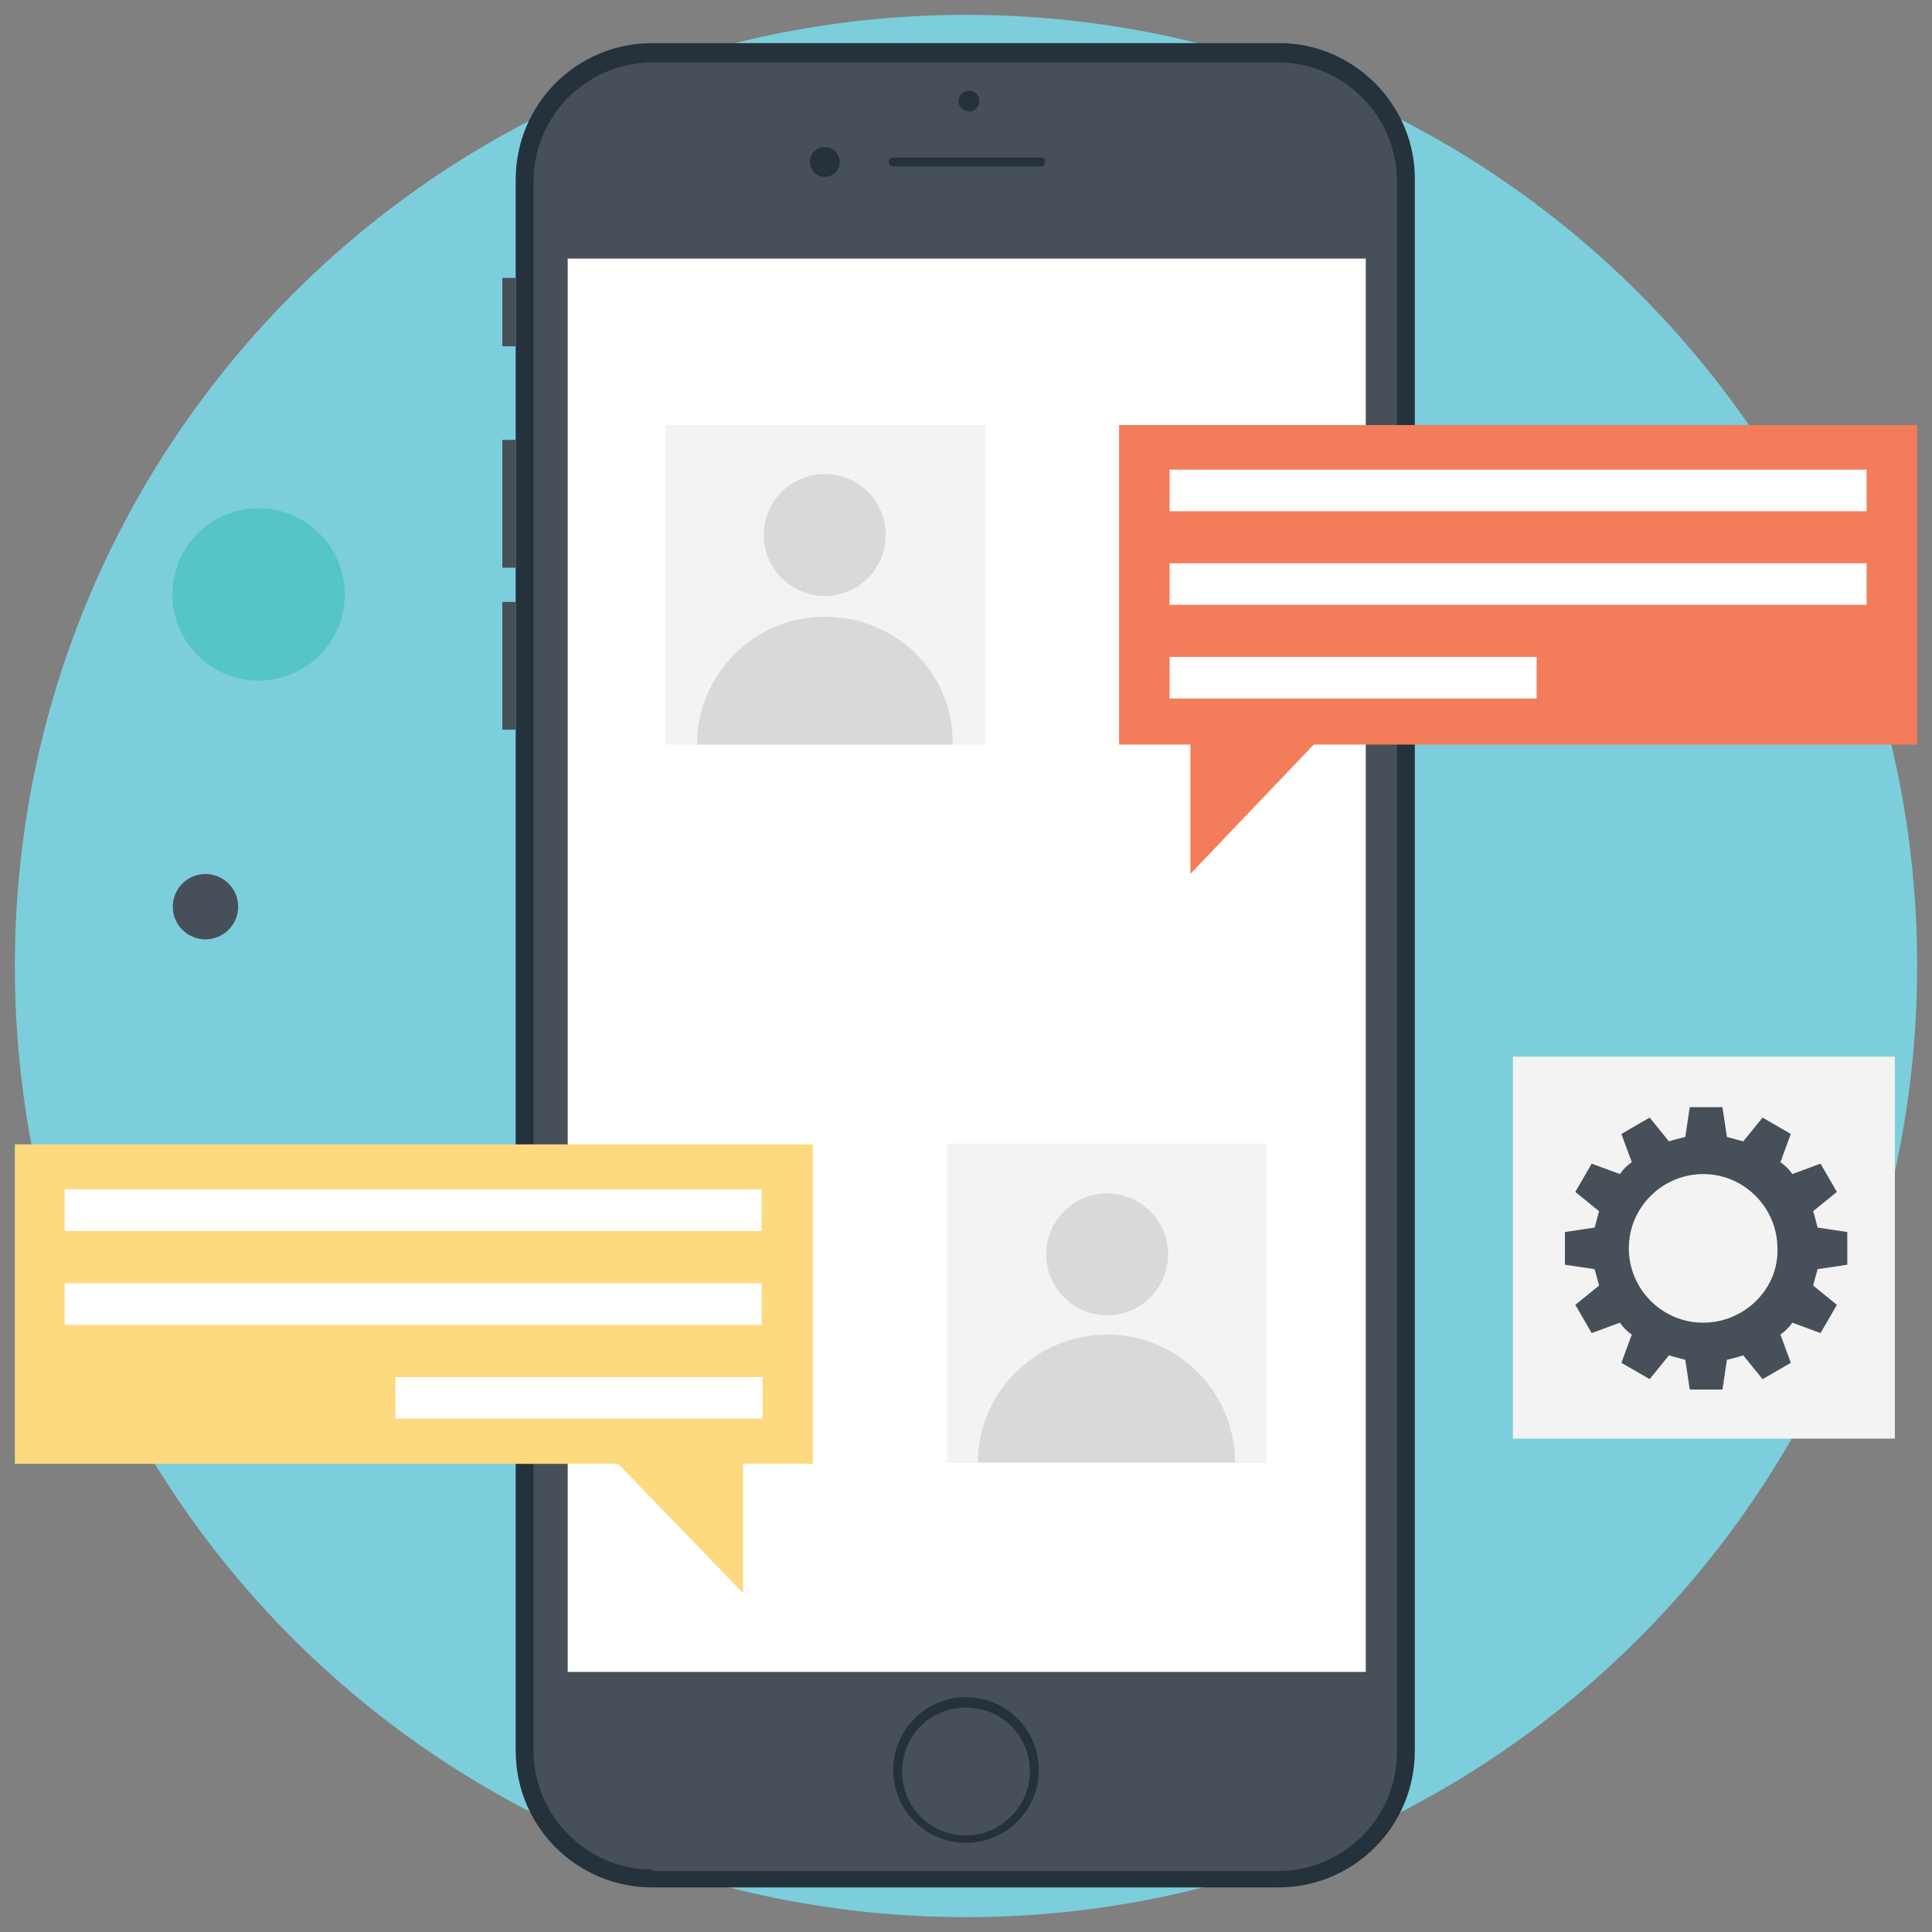
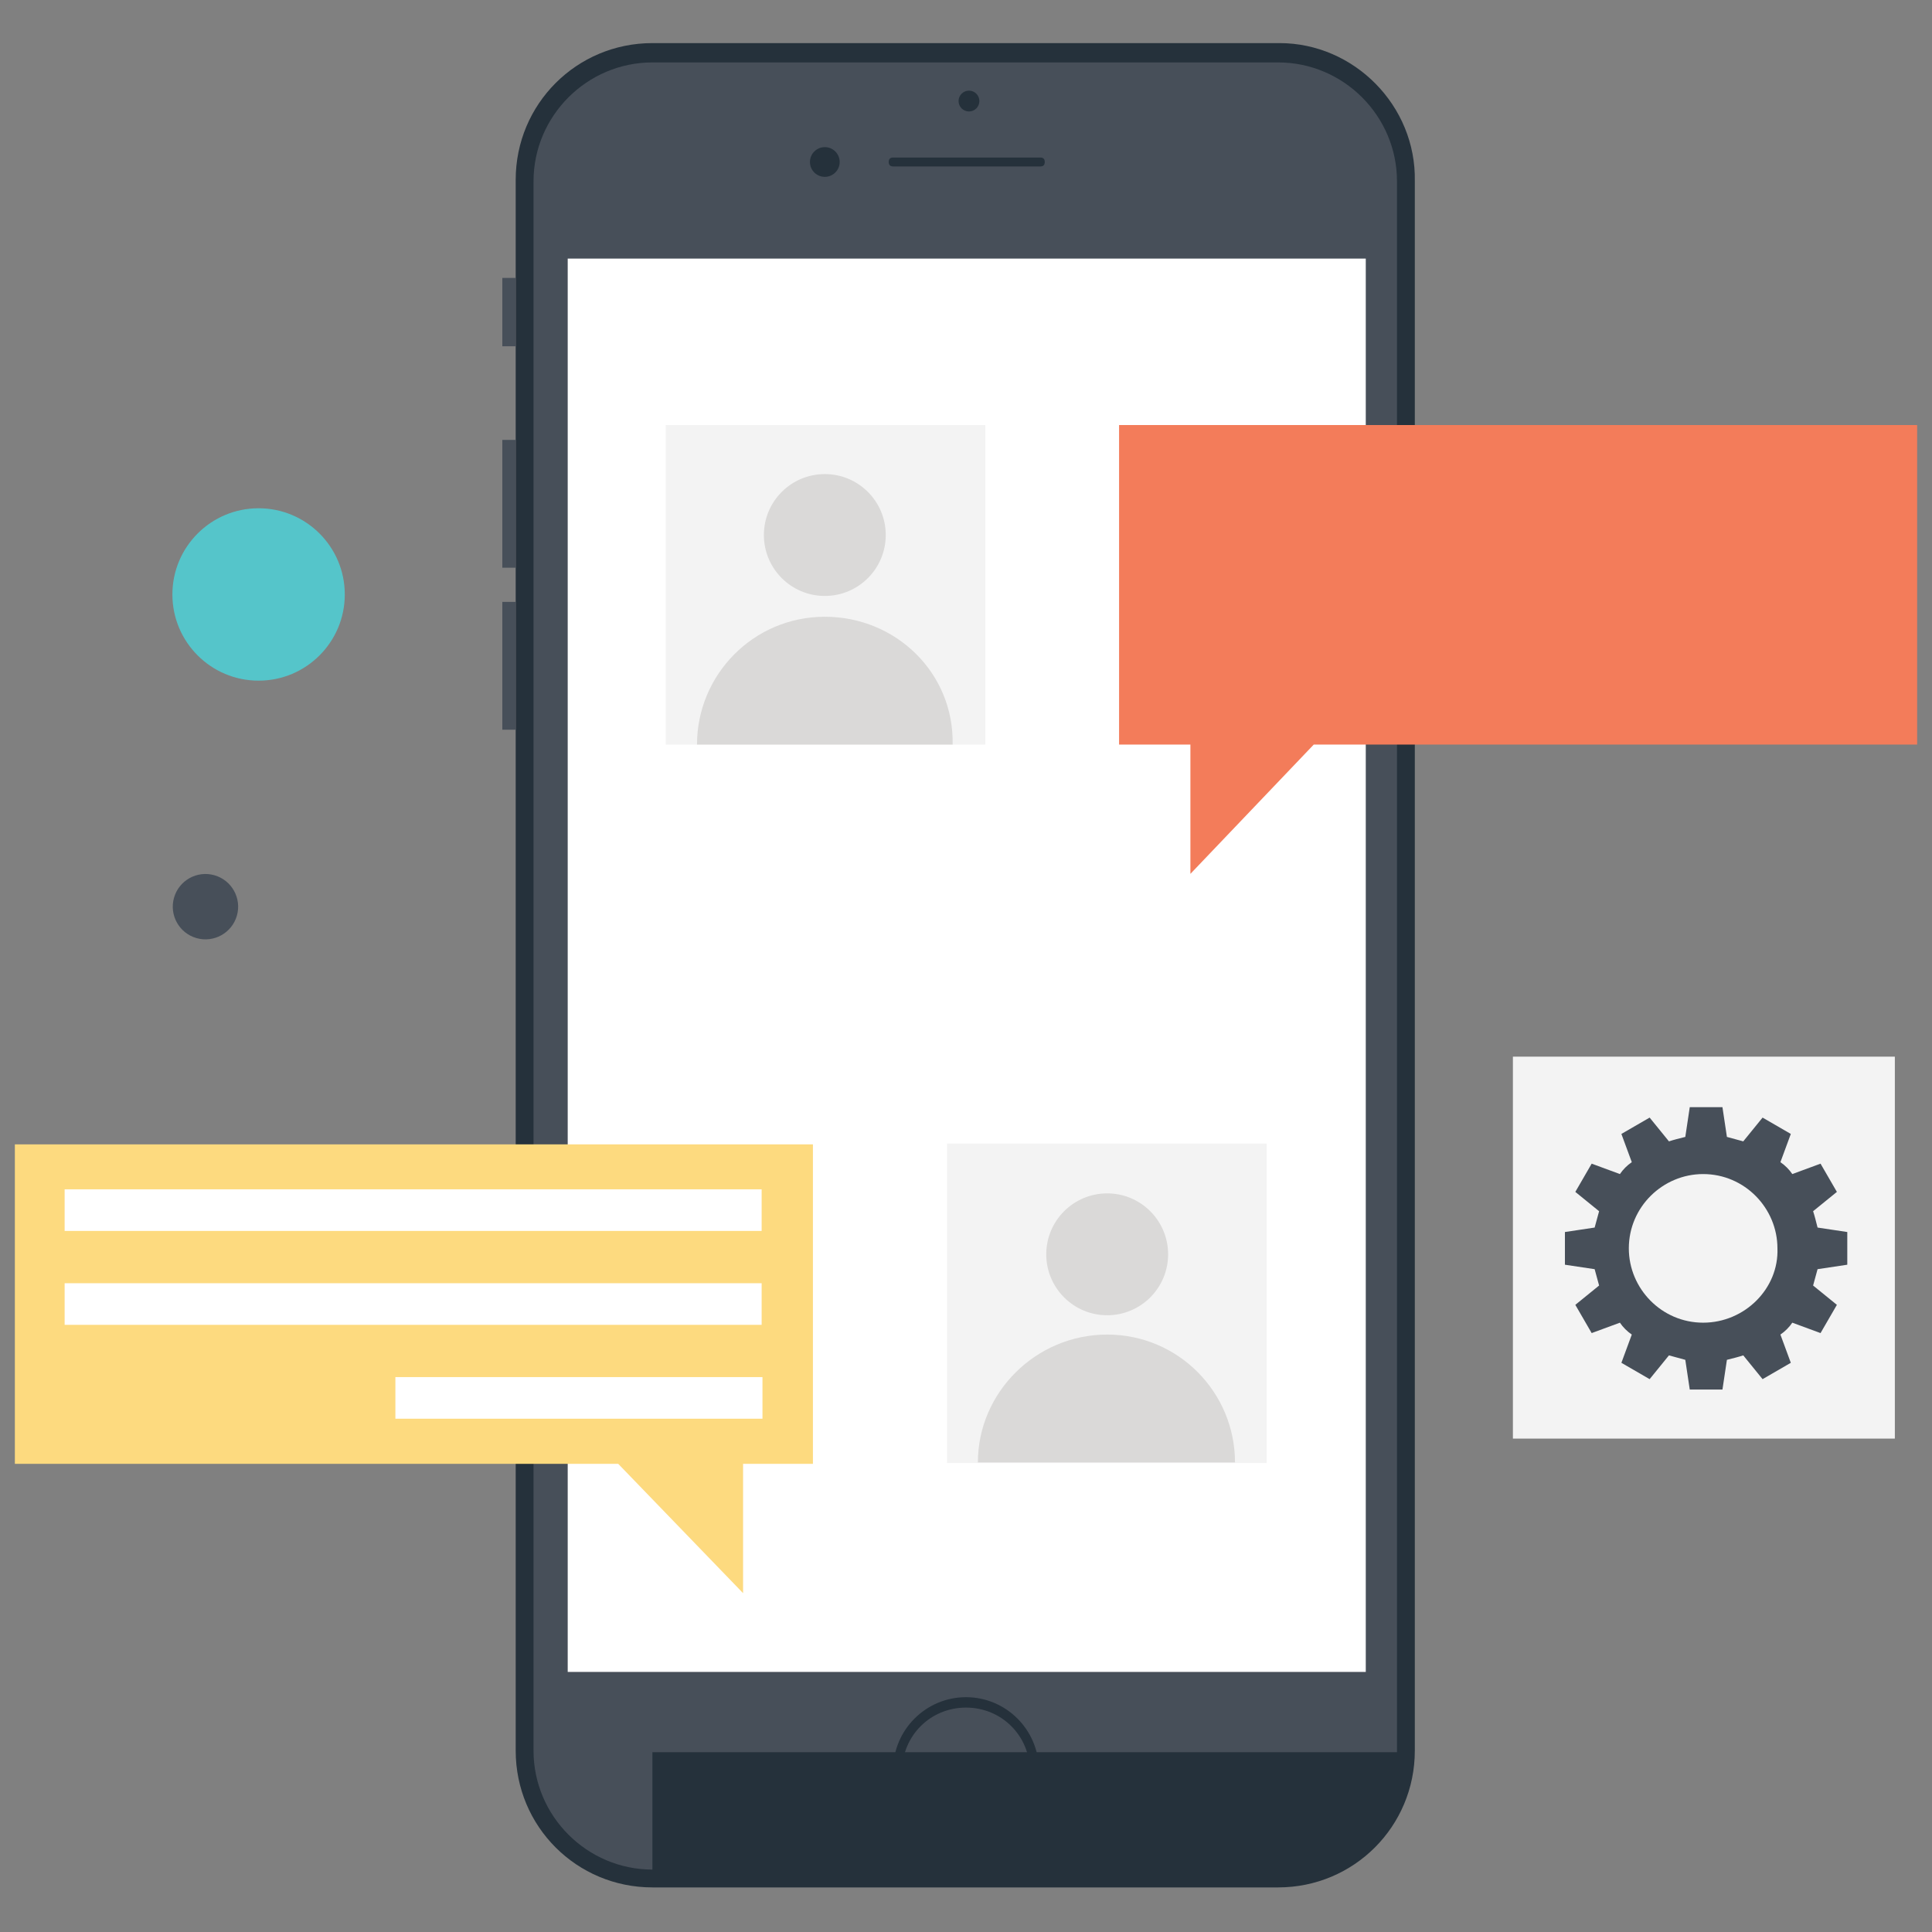
<svg xmlns="http://www.w3.org/2000/svg" version="1.1" id="Layer_1" x="0px" y="0px" viewBox="0 0 130 130" style="enable-background:new 0 0 130 130;" xml:space="preserve">
  <rect x="0" y="0" width="130" height="130" fill="#808080" stroke="none" />
  <style type="text/css">
	.st0{fill:#474F59;}
	.st1{fill:#25313B;}
	.st2{fill:#FDDA7F;}
	.st3{fill:#FFFFFF;}
	.st4{fill:#F6BB53;}
	.st5{fill:#DAD9D8;}
	.st6{fill:#7DCEDC;}
	.st7{fill:#F37C5A;}
	.st8{fill:#DB674C;}
	.st9{fill:#55C5CA;}
	.st10{fill:none;}
	.st11{fill:#F3F3F3;}
	.st12{fill:#E8A73A;}
	.st13{fill:#BBBBBB;}
	.st14{fill:#C2C1C1;}
	.st15{fill:#F3CD79;}
	.st16{fill:#E5BD6E;}
	.st17{fill:#3D454D;}
	.st18{fill:#E5A84D;}
	.st19{fill:none;stroke:#231F20;stroke-miterlimit:10;}
	.st20{fill:none;stroke:#231F20;stroke-width:0.2;stroke-miterlimit:10;}
	.st21{fill:#E7E7E7;}
	.st22{fill:#F4CC71;}
	.st23{fill:#1B262E;}
	.st24{fill:#CDCCCC;}
	.st25{fill:#C0BFBF;}
	.st26{fill:#E6A742;}
	.st27{fill:#E5E5E5;}
	.st28{fill:#172229;}
	.st29{fill:#1C262E;}
	.st30{fill:#1D2830;}
	.st31{fill:#98D8E1;}
	.st32{fill:#CE573F;}
	.st33{fill:#F4CF7A;}
	.st34{fill:#E5AC4C;}
	.st35{fill:#EA7254;}
	.st36{fill:#CC5A44;}
	.st37{fill:#F5D07D;}
	.st38{fill:#BD4F39;}
	.st39{fill:#B7B7B8;}
	.st40{fill:#6FC5CE;}
	.st41{fill:#C65942;}
	.st42{fill:#1F282D;}
	.st43{fill:#F4CE78;}
	.st44{fill:#E8E8E8;}
	.st45{fill:#404750;}
	.st46{fill:#E87356;}
	.st47{fill:#141D23;}
	.st48{fill:#E66E51;}
</style>
  <g>
    <g>
      <g>
-         <path class="st6" d="M129,65c0,35.4-28.7,64-64,64c-35.1,0-64-28.3-64-64C1,29.6,29.7,1,65,1C100.4,1,129,29.6,129,65z" />
-       </g>
+         </g>
    </g>
    <g>
      <g>
        <g>
          <path class="st1" d="M86.1,2.9H43.9c-5.1,0-9.2,4.1-9.2,9.2v105.7c0,5.1,4.1,9.2,9.2,9.2h42.1c5.1,0,9.2-4.1,9.2-9.2V12.2      C95.3,7.1,91.1,2.9,86.1,2.9z" />
        </g>
      </g>
      <g>
        <g>
-           <path class="st0" d="M43.9,125.8c-4.4,0-8-3.6-8-8V12.2c0-4.4,3.6-8,8-8h42.1c4.4,0,8,3.6,8,8v105.7c0,4.4-3.6,8-8,8H43.9z" />
+           <path class="st0" d="M43.9,125.8c-4.4,0-8-3.6-8-8V12.2c0-4.4,3.6-8,8-8h42.1c4.4,0,8,3.6,8,8v105.7H43.9z" />
        </g>
      </g>
      <g>
        <g>
          <rect x="38.2" y="17.4" class="st3" width="53.7" height="95.1" />
        </g>
      </g>
      <g>
        <g>
          <circle class="st1" cx="65.2" cy="6.8" r="0.7" />
        </g>
      </g>
      <g>
        <g>
          <circle class="st1" cx="55.5" cy="10.9" r="1" />
        </g>
      </g>
      <g>
        <g>
          <g>
            <path class="st1" d="M70,11.2h-9.9c-0.2,0-0.3-0.1-0.3-0.3c0-0.2,0.1-0.3,0.3-0.3H70c0.2,0,0.3,0.1,0.3,0.3       C70.3,11.1,70.2,11.2,70,11.2z" />
          </g>
        </g>
      </g>
      <g>
        <g>
          <rect x="33.8" y="18.7" class="st0" width="0.9" height="4.6" />
        </g>
      </g>
      <g>
        <g>
          <rect x="33.8" y="29.6" class="st0" width="0.9" height="8.6" />
        </g>
      </g>
      <g>
        <g>
          <rect x="95.3" y="29.6" class="st0" width="0.9" height="8.6" />
        </g>
      </g>
      <g>
        <g>
          <rect x="33.8" y="40.5" class="st0" width="0.9" height="8.6" />
        </g>
      </g>
      <g>
        <g>
          <path class="st1" d="M65,114.2c-2.7,0-4.9,2.2-4.9,4.9c0,2.7,2.2,4.9,4.9,4.9c2.7,0,4.9-2.2,4.9-4.9      C69.9,116.4,67.7,114.2,65,114.2z M65,123.5c-2.4,0-4.3-1.9-4.3-4.3c0-2.4,1.9-4.3,4.3-4.3c2.4,0,4.3,1.9,4.3,4.3      C69.3,121.5,67.4,123.5,65,123.5z" />
        </g>
      </g>
    </g>
    <g>
      <g>
        <rect x="44.8" y="28.6" class="st11" width="21.5" height="21.5" />
      </g>
    </g>
    <g>
      <g>
        <polygon class="st7" points="129,28.6 129,50.1 88.4,50.1 80.1,58.8 80.1,50.1 75.3,50.1 75.3,28.6    " />
      </g>
    </g>
    <g>
      <g>
-         <rect x="78.7" y="31.6" class="st3" width="46.9" height="2.8" />
-       </g>
-     </g>
-     <g>
-       <g>
-         <rect x="78.7" y="37.9" class="st3" width="46.9" height="2.8" />
-       </g>
-     </g>
-     <g>
-       <g>
-         <rect x="78.7" y="44.2" class="st3" width="24.7" height="2.8" />
-       </g>
+         </g>
+     </g>
+     <g>
+       <g>
+         </g>
+     </g>
+     <g>
+       <g>
+         </g>
    </g>
    <g>
      <g>
        <circle class="st5" cx="55.5" cy="36" r="4.1" />
      </g>
    </g>
    <g>
      <g>
        <path class="st5" d="M55.5,41.5c-4.8,0-8.6,3.9-8.6,8.6h17.2C64.2,45.3,60.3,41.5,55.5,41.5z" />
      </g>
    </g>
    <g>
      <g>
        <rect x="63.7" y="77" transform="matrix(-1 -1.224647e-016 1.224647e-016 -1 148.928 175.445)" class="st11" width="21.5" height="21.5" />
      </g>
    </g>
    <g>
      <g>
        <polygon class="st2" points="54.7,77 54.7,98.5 50,98.5 50,107.2 41.6,98.5 1,98.5 1,77    " />
      </g>
    </g>
    <g>
      <g>
        <g>
          <rect x="4.4" y="80" transform="matrix(-1 -1.224647e-016 1.224647e-016 -1 55.649 162.827)" class="st3" width="46.9" height="2.8" />
        </g>
      </g>
      <g>
        <g>
          <rect x="4.4" y="86.3" transform="matrix(-1 -1.224647e-016 1.224647e-016 -1 55.649 175.445)" class="st3" width="46.9" height="2.8" />
        </g>
      </g>
      <g>
        <g>
          <rect x="26.5" y="92.6" transform="matrix(-1 -1.224647e-016 1.224647e-016 -1 77.805 188.062)" class="st3" width="24.7" height="2.8" />
        </g>
      </g>
    </g>
    <g>
      <g>
        <circle class="st5" cx="74.5" cy="84.4" r="4.1" />
      </g>
    </g>
    <g>
      <g>
        <path class="st5" d="M74.5,89.8c4.8,0,8.6,3.9,8.6,8.6H65.8C65.8,93.7,69.7,89.8,74.5,89.8z" />
      </g>
    </g>
    <g>
      <g>
        <rect x="101.8" y="71.1" class="st11" width="25.7" height="25.7" />
      </g>
    </g>
    <g>
      <g>
        <g>
          <path class="st0" d="M124.3,85.1v-2.2l-2-0.3c-0.1-0.4-0.2-0.8-0.3-1.1l1.6-1.3l-1.1-1.9l-1.9,0.7c-0.2-0.3-0.5-0.6-0.8-0.8      l0.7-1.9l-1.9-1.1l-1.3,1.6c-0.4-0.1-0.7-0.2-1.1-0.3l-0.3-2h-2.2l-0.3,2c-0.4,0.1-0.8,0.2-1.1,0.3l-1.3-1.6l-1.9,1.1l0.7,1.9      c-0.3,0.2-0.6,0.5-0.8,0.8l-1.9-0.7l-1.1,1.9l1.6,1.3c-0.1,0.4-0.2,0.7-0.3,1.1l-2,0.3v2.2l2,0.3c0.1,0.4,0.2,0.7,0.3,1.1      l-1.6,1.3l1.1,1.9l1.9-0.7c0.2,0.3,0.5,0.6,0.8,0.8l-0.7,1.9l1.9,1.1l1.3-1.6c0.4,0.1,0.7,0.2,1.1,0.3l0.3,2h2.2l0.3-2      c0.4-0.1,0.8-0.2,1.1-0.3l1.3,1.6l1.9-1.1l-0.7-1.9c0.3-0.2,0.6-0.5,0.8-0.8l1.9,0.7l1.1-1.9l-1.6-1.3c0.1-0.4,0.2-0.7,0.3-1.1      L124.3,85.1z M114.6,89c-2.8,0-5-2.3-5-5c0-2.8,2.3-5,5-5c2.8,0,5,2.3,5,5C119.7,86.7,117.4,89,114.6,89z" />
        </g>
      </g>
    </g>
    <g>
      <g>
        <circle class="st9" cx="17.4" cy="40" r="5.8" />
      </g>
    </g>
    <g>
      <g>
        <ellipse transform="matrix(0.275 -0.961 0.961 0.275 -48.591 57.495)" class="st0" cx="13.8" cy="61" rx="2.2" ry="2.2" />
      </g>
    </g>
  </g>
</svg>